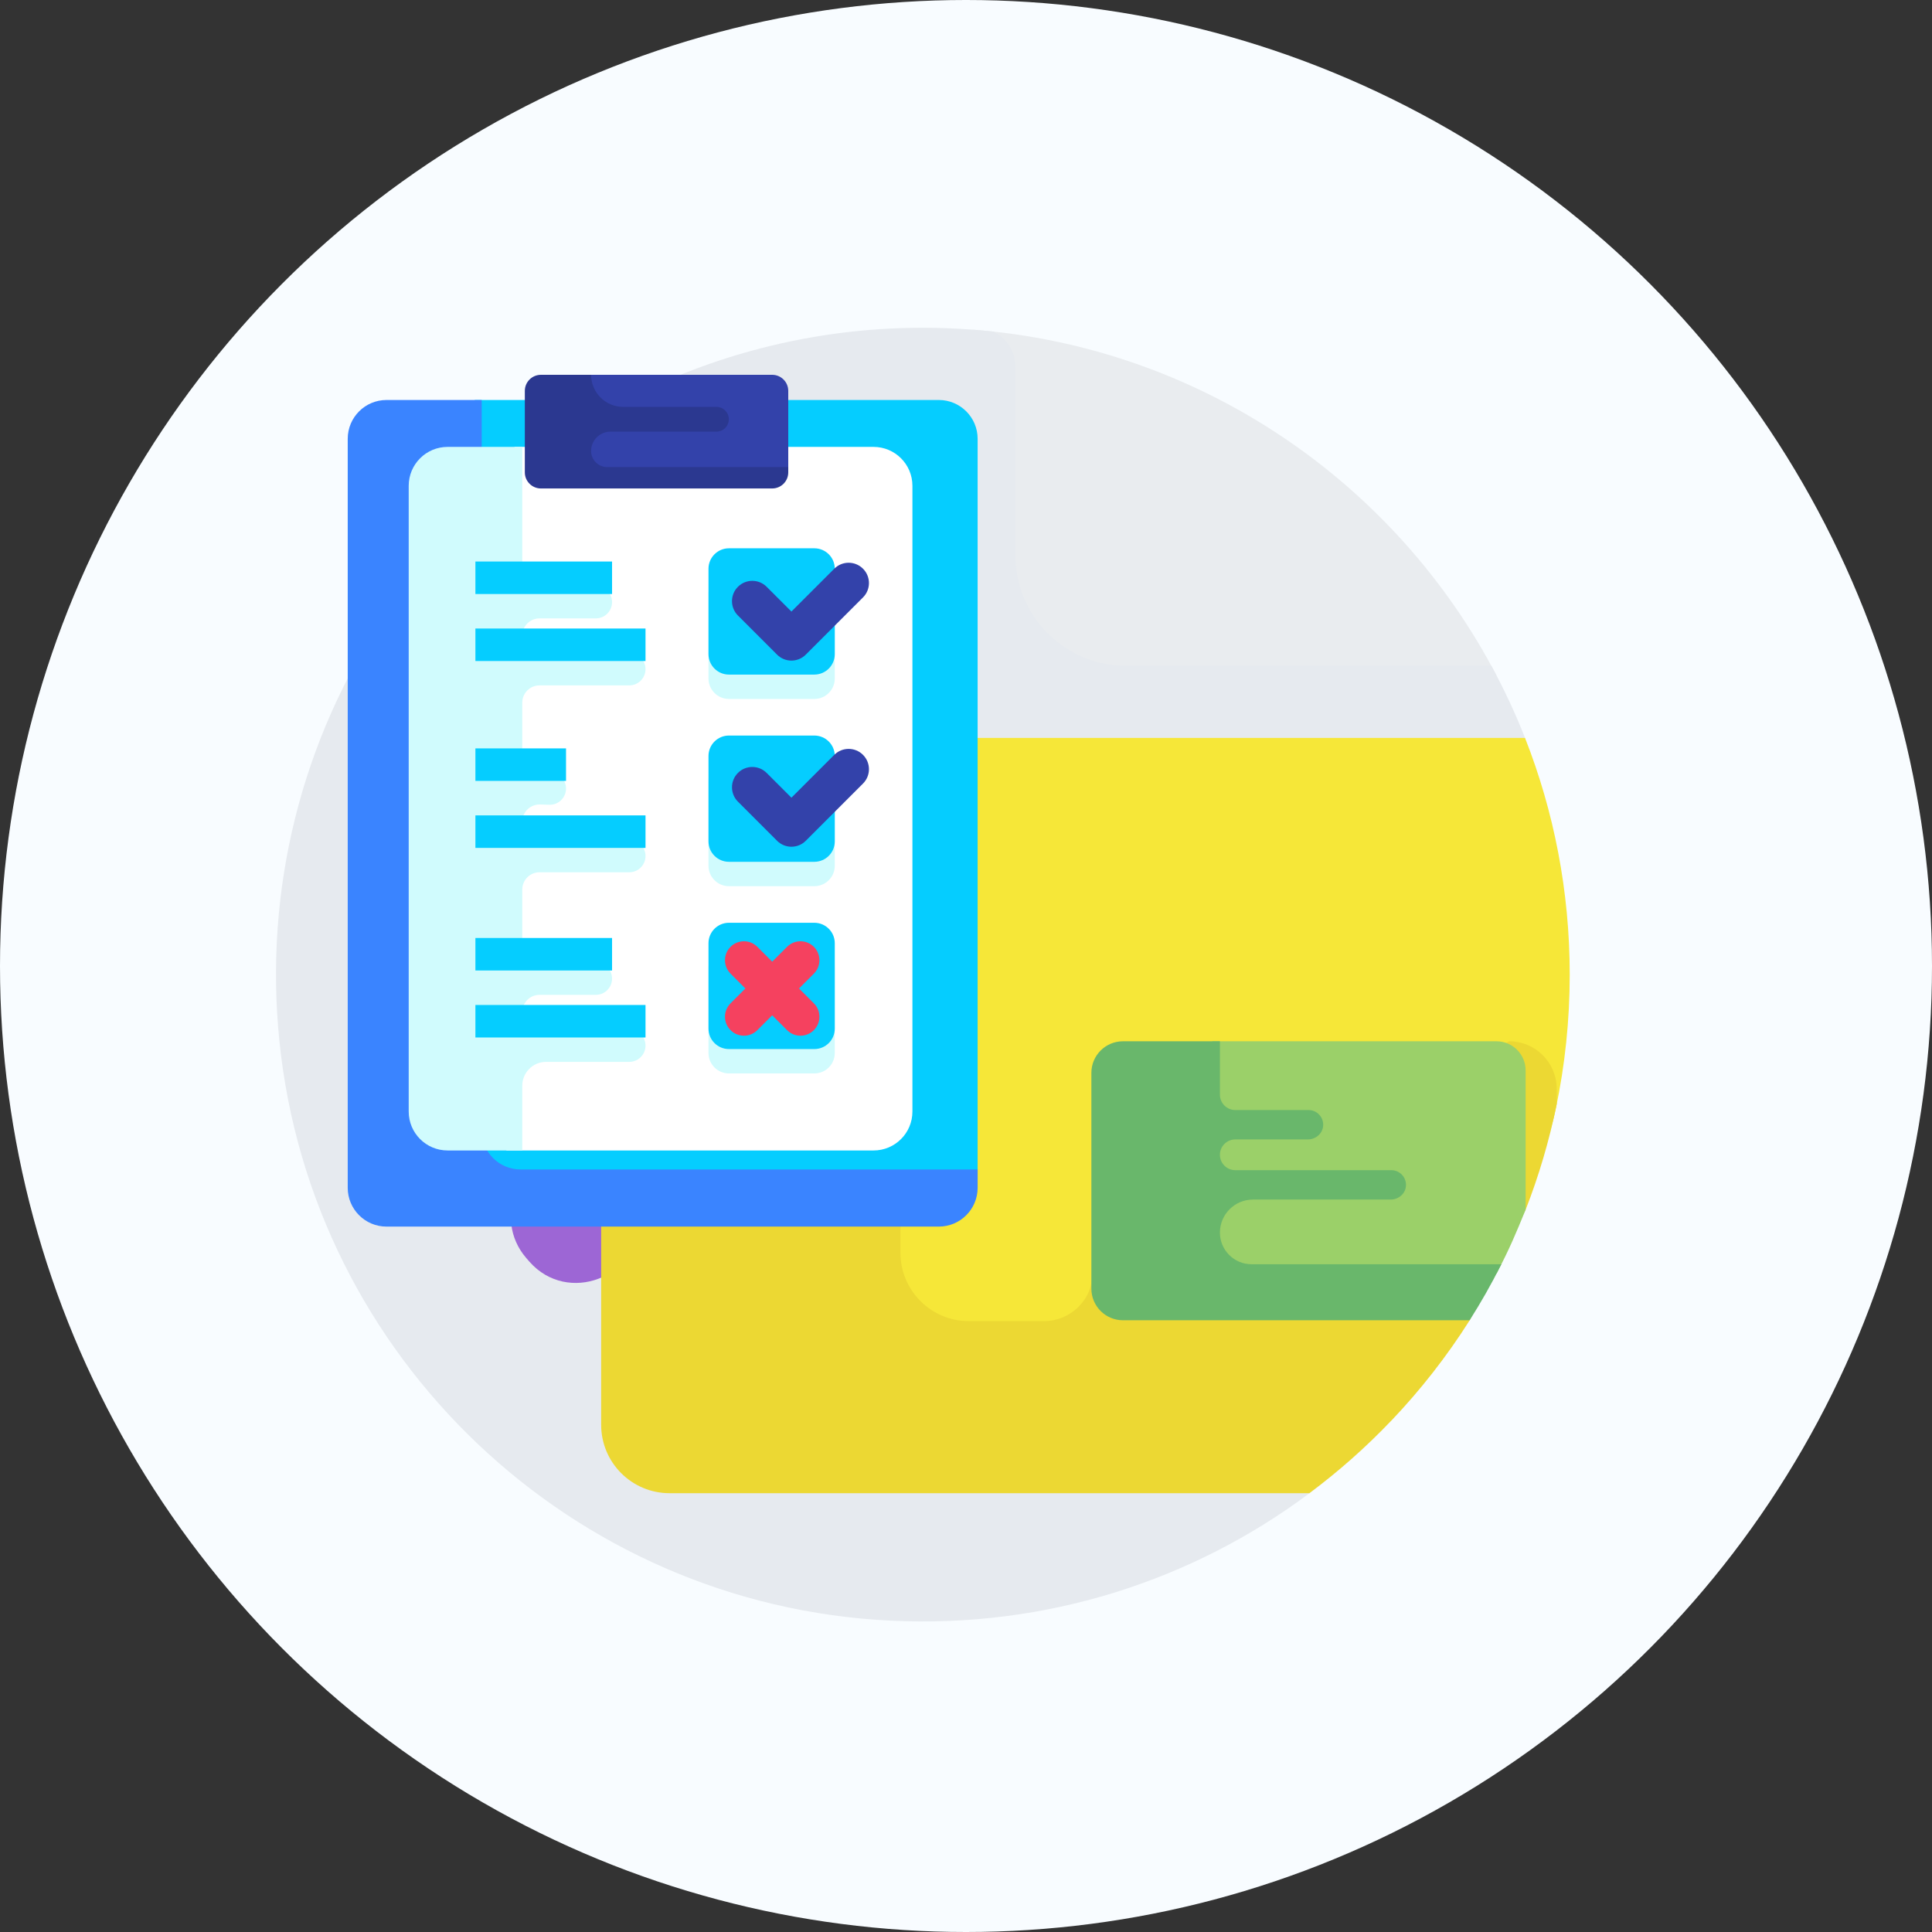
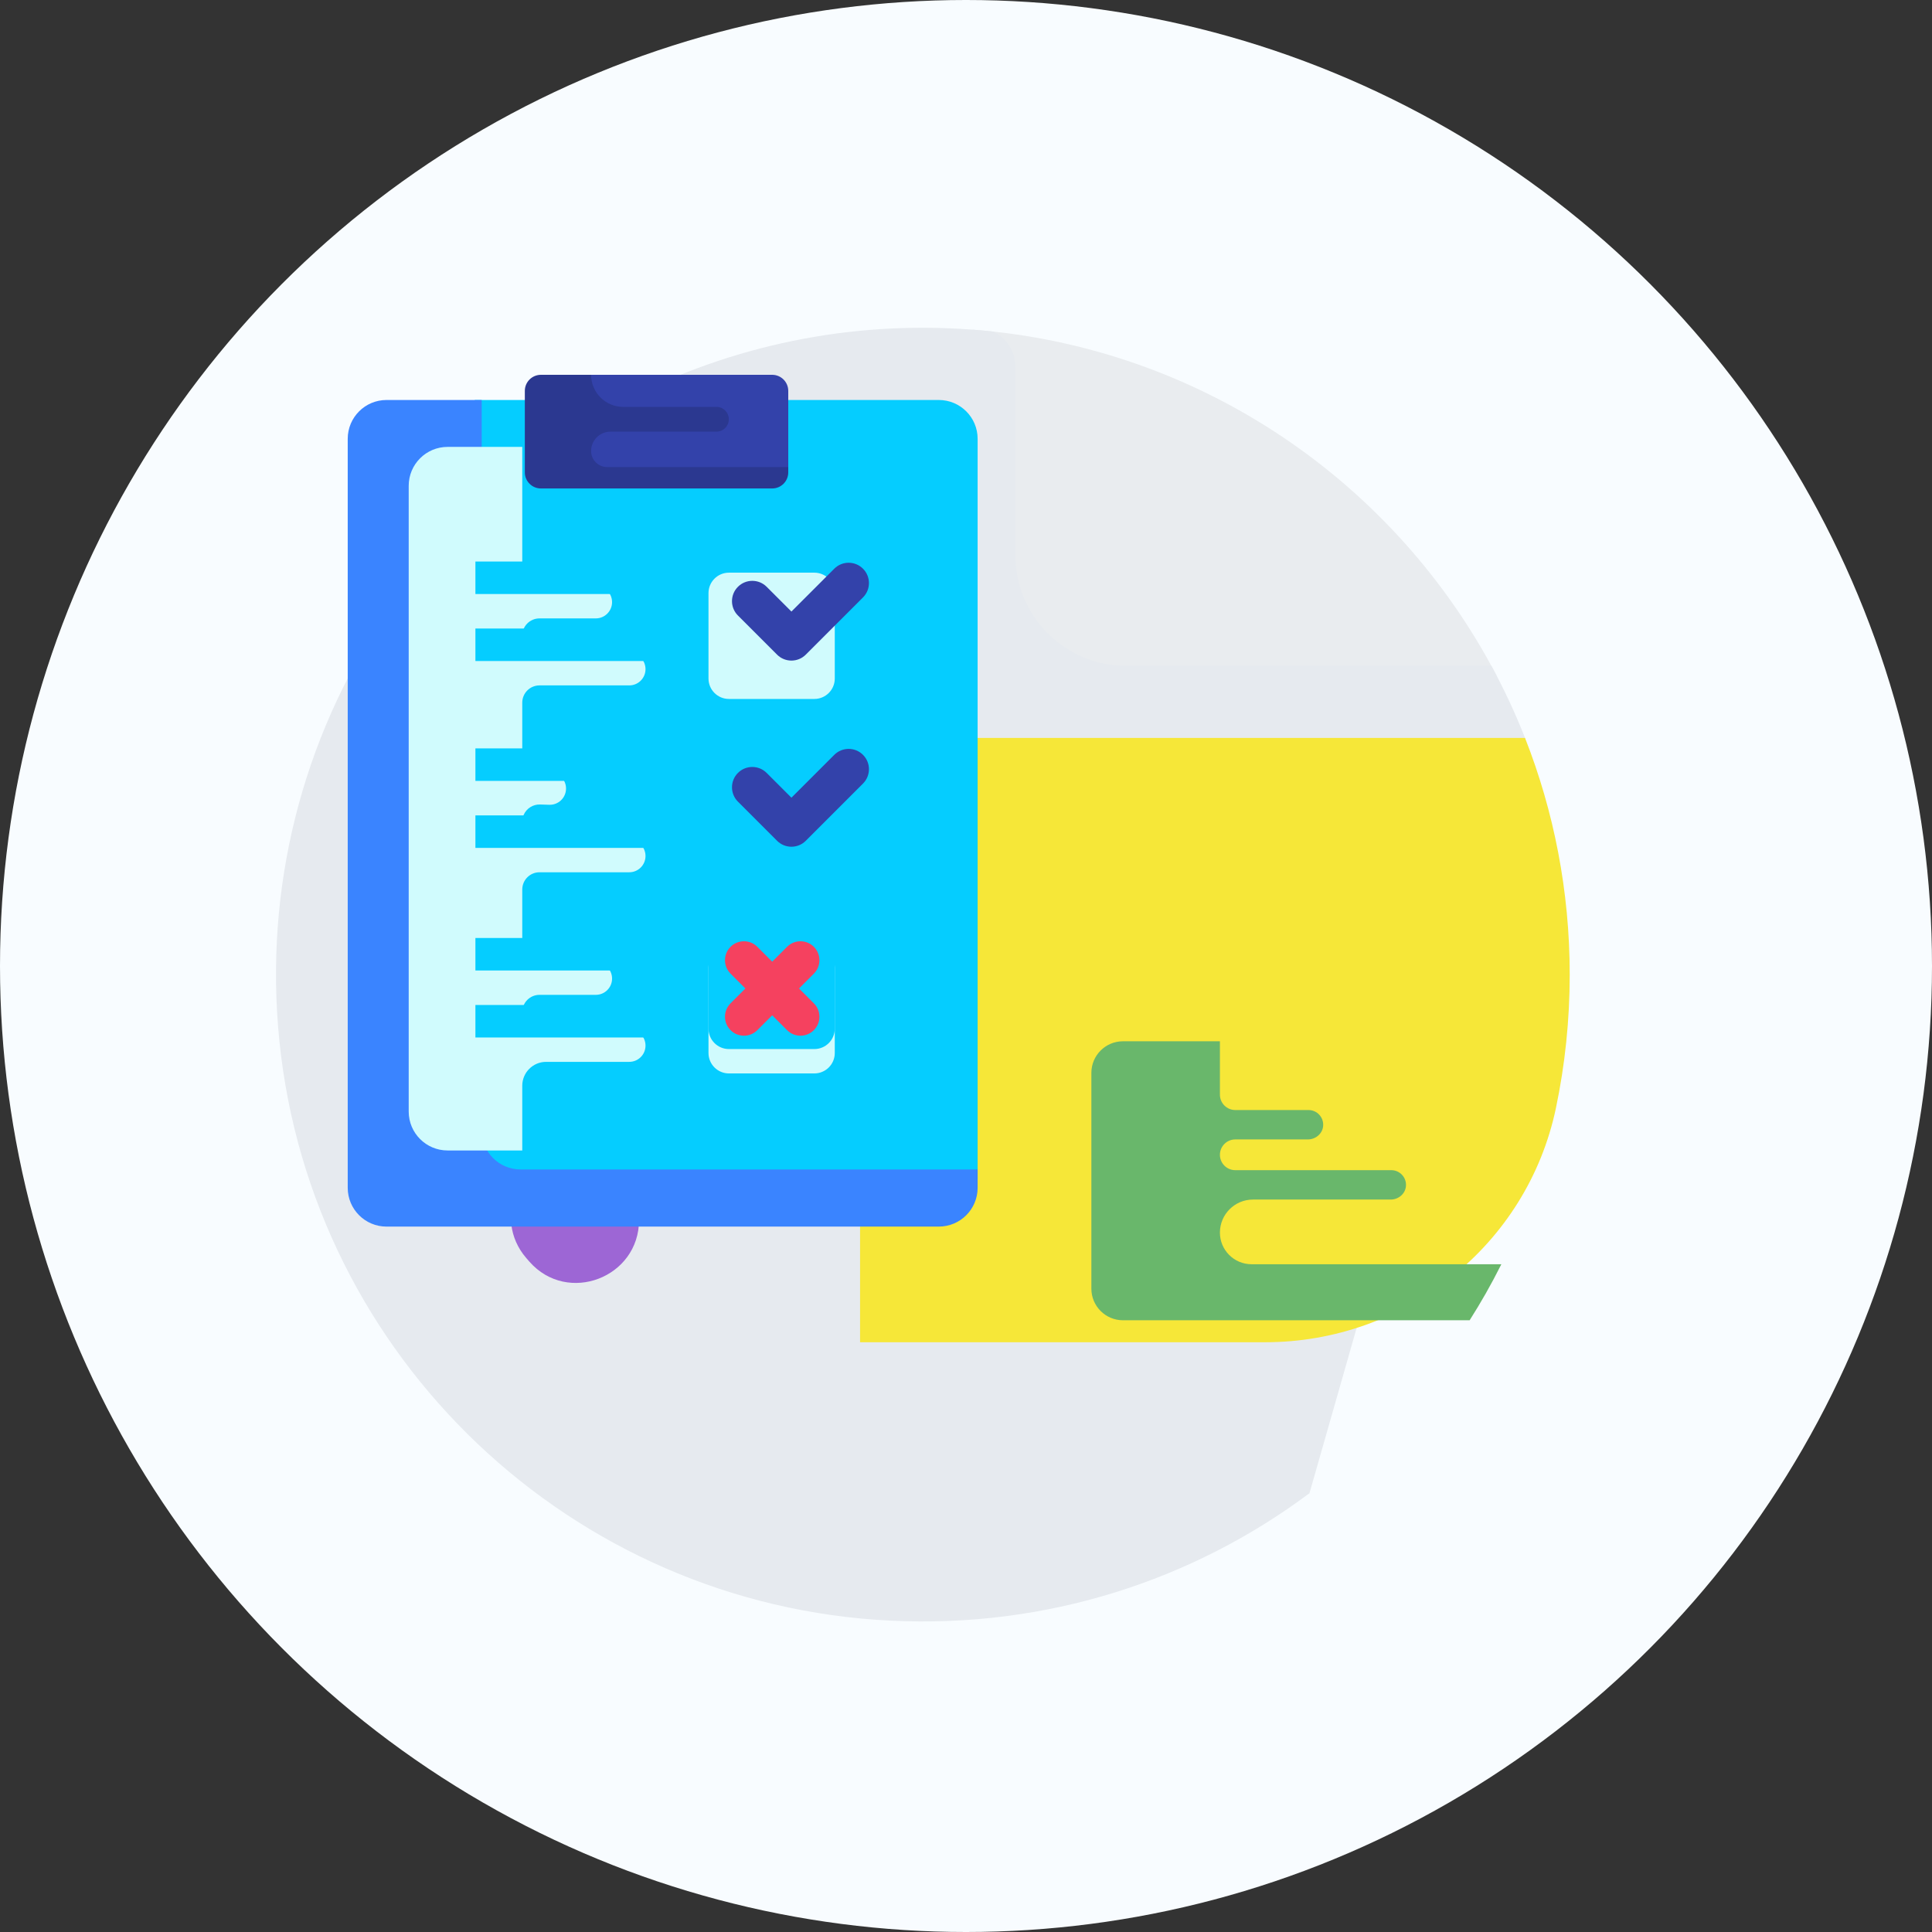
<svg xmlns="http://www.w3.org/2000/svg" width="112px" height="112px" viewBox="0 0 112 112" version="1.1">
  <rect x="0" y="0" width="112" height="112" fill="#333333" stroke="none" />
  <title>2B495B99-32FB-42ED-8B23-5CD04FB8ACAA</title>
  <g id="Abonelik-Sistemi" stroke="none" stroke-width="1" fill="none" fill-rule="evenodd">
    <g id="Abonelik-Sistemi-Sayfası" transform="translate(-1452, -2269)">
      <g id="Group-32" transform="translate(1452, 2269)">
        <circle id="Oval-Copy-6" fill="#F8FCFF" cx="56" cy="56" r="56" />
        <g id="3338590" transform="translate(16, 19)" fill-rule="nonzero">
          <circle id="Oval" fill="#9D66D5" cx="18.407" cy="50.551" r="9.187" />
          <path d="M40.383,20.166 L70.758,20.166 C64.919,8.987 53.611,1.117 40.383,0.111 L40.383,20.166 Z" id="Path" fill="#E9ECEF" />
          <path d="M70.455,19.594 L49.267,19.594 C45.731,19.594 42.864,16.727 42.864,13.192 L42.864,2.252 C42.864,1.356 42.338,0.584 41.579,0.222 C27.47,-1.304 14.046,5.159 6.348,16.62 L6.348,16.622 C1.481,23.87 -0.693,32.562 0.194,41.321 C0.195,41.329 0.195,41.337 0.196,41.345 C2.067,59.712 17.163,74.06 35.636,74.951 C44.651,75.393 53.129,72.629 59.911,67.564 L72.408,23.778 C71.841,22.338 71.188,20.941 70.455,19.594 Z M14.691,54.14 C14.63,54.071 14.57,54.001 14.51,53.932 C12.474,51.58 14.155,47.922 17.266,47.922 L17.41,47.922 C19.416,47.922 21.043,49.546 21.046,51.552 C21.046,51.607 21.046,51.663 21.046,51.719 C21.051,55.065 16.9,56.654 14.691,54.14 Z" id="Shape" fill="#E6EAEF" />
          <g id="Group" transform="translate(4.102, 2.637)">
            <g transform="translate(14.648, 21.094)" id="Path">
              <path d="M56.248,13.769 C56.248,8.926 55.329,4.298 53.658,0.048 L15.109,0.048 L15.109,35.08 L38.596,35.08 C46.708,35.08 53.785,29.44 55.45,21.5 C55.973,19.005 56.248,16.419 56.248,13.769 L56.248,13.769 Z" fill="#F6E738" />
-               <path d="M52.736,17.633 L28.559,31.098 C28.559,31.113 28.559,31.128 28.559,31.143 C28.595,32.625 27.273,33.856 25.79,33.856 L21.415,33.856 C19.225,33.856 17.45,32.081 17.45,29.891 L17.45,0.048 L4.065,0.048 C1.875,0.048 0.1,1.823 0.1,4.013 L0.1,39.866 C0.1,42.056 1.875,43.831 4.065,43.831 L41.159,43.831 C42.844,42.573 44.426,41.175 45.884,39.646 L45.887,39.646 C47.592,37.859 49.122,35.904 50.45,33.807 L53.693,27.397 C54.46,25.432 55.065,23.387 55.494,21.277 L55.494,20.392 C55.494,18.868 54.259,17.633 52.736,17.633 L52.736,17.633 Z" fill="#ECD833" />
-               <path d="M52.003,17.633 L35.527,17.633 L35.527,31.096 L52.01,31.096 C52.774,29.632 53.125,28.784 53.692,27.396 L53.692,19.322 C53.692,18.389 52.936,17.633 52.003,17.633 Z" fill="#9BD069" />
              <path d="M37.803,30.558 C36.791,30.558 35.97,29.737 35.97,28.725 C35.97,27.667 36.828,26.809 37.886,26.809 L45.869,26.809 C46.314,26.809 46.711,26.484 46.753,26.041 C46.802,25.533 46.403,25.105 45.905,25.105 L36.861,25.105 C36.369,25.105 35.97,24.706 35.97,24.214 C35.97,23.722 36.369,23.323 36.861,23.323 L41.068,23.323 C41.513,23.323 41.91,22.998 41.953,22.555 C42.001,22.047 41.603,21.619 41.105,21.619 L36.861,21.619 C36.369,21.619 35.97,21.22 35.97,20.728 L35.97,17.633 L30.35,17.633 C29.338,17.633 28.518,18.453 28.518,19.465 L28.518,31.973 C28.518,32.985 29.338,33.806 30.35,33.806 L50.447,33.806 C51.099,32.776 51.676,31.772 52.285,30.558 L37.803,30.558 Z" fill="#69B76B" />
            </g>
            <g id="Path">
              <path d="M36.572,46.685 L36.572,3.8 C36.572,2.558 35.565,1.551 34.322,1.551 L7.42,1.551 L7.42,46.685 L36.572,46.685 Z" fill="#05CDFF" />
              <path d="M10.072,46.157 C8.83,46.157 7.823,45.15 7.823,43.908 L7.823,1.551 L2.305,1.551 C1.063,1.551 0.056,2.558 0.056,3.8 L0.056,47.221 C0.056,48.463 1.063,49.47 2.305,49.47 L34.322,49.47 C35.565,49.47 36.572,48.463 36.572,47.221 L36.572,46.157 L10.072,46.157 Z" fill="#3A84FF" />
-               <path d="M9.252,45.057 L9.252,14.185 L9.726,4.27 L30.537,4.27 C31.782,4.27 32.792,5.279 32.792,6.525 L32.792,42.802 C32.792,44.047 31.783,45.057 30.537,45.057 C24.835,45.057 11.193,45.057 9.252,45.057 Z" fill="#FFFFFF" />
              <path d="M25.594,5.677 L25.594,1.023 C25.594,0.509 25.177,0.091 24.662,0.091 L13.981,0.091 L13.981,5.677 L25.594,5.677 Z" fill="#3342AA" />
              <path d="M15.098,5.44 C14.583,5.44 14.165,5.023 14.165,4.508 C14.165,3.888 14.668,3.386 15.288,3.386 L21.432,3.386 C21.828,3.386 22.149,3.064 22.149,2.669 C22.149,2.273 21.828,1.951 21.432,1.951 L16.026,1.951 C14.999,1.951 14.166,1.119 14.166,0.091 L11.256,0.091 C10.741,0.091 10.323,0.508 10.323,1.023 L10.323,5.748 C10.323,6.263 10.741,6.68 11.256,6.68 L24.662,6.68 C25.177,6.68 25.594,6.263 25.594,5.748 L25.594,5.44 L15.098,5.44 Z" fill="#2B3890" />
            </g>
            <path d="M27.106,18.882 L22.155,18.882 C21.501,18.882 20.97,18.352 20.97,17.697 L20.97,12.746 C20.97,12.092 21.501,11.561 22.155,11.561 L27.106,11.561 C27.76,11.561 28.291,12.092 28.291,12.746 L28.291,17.697 C28.291,18.352 27.76,18.882 27.106,18.882 Z" id="Path" fill="#D0FBFD" />
-             <path d="M27.106,29.736 L22.155,29.736 C21.501,29.736 20.97,29.206 20.97,28.552 L20.97,23.601 C20.97,22.946 21.501,22.416 22.155,22.416 L27.106,22.416 C27.76,22.416 28.291,22.946 28.291,23.601 L28.291,28.552 C28.291,29.206 27.76,29.736 27.106,29.736 Z" id="Path" fill="#D0FBFD" />
            <path d="M27.106,40.591 L22.155,40.591 C21.501,40.591 20.97,40.061 20.97,39.406 L20.97,34.455 C20.97,33.801 21.501,33.27 22.155,33.27 L27.106,33.27 C27.76,33.27 28.291,33.801 28.291,34.455 L28.291,39.406 C28.291,40.061 27.76,40.591 27.106,40.591 Z" id="Path" fill="#D0FBFD" />
-             <path d="M27.106,17.469 L22.155,17.469 C21.501,17.469 20.97,16.938 20.97,16.284 L20.97,11.333 C20.97,10.679 21.501,10.148 22.155,10.148 L27.106,10.148 C27.76,10.148 28.291,10.679 28.291,11.333 L28.291,16.284 C28.291,16.938 27.76,17.469 27.106,17.469 Z" id="Path" fill="#05CDFF" />
            <path d="M27.106,28.323 L22.155,28.323 C21.501,28.323 20.97,27.793 20.97,27.139 L20.97,22.188 C20.97,21.533 21.501,21.003 22.155,21.003 L27.106,21.003 C27.76,21.003 28.291,21.533 28.291,22.188 L28.291,27.139 C28.291,27.793 27.76,28.323 27.106,28.323 Z" id="Path" fill="#05CDFF" />
            <path d="M27.106,39.178 L22.155,39.178 C21.501,39.178 20.97,38.648 20.97,37.993 L20.97,33.042 C20.97,32.388 21.501,31.857 22.155,31.857 L27.106,31.857 C27.76,31.857 28.291,32.388 28.291,33.042 L28.291,37.993 C28.291,38.648 27.76,39.178 27.106,39.178 Z" id="Path" fill="#05CDFF" />
            <path d="M17.319,17.154 C17.319,16.634 16.897,16.212 16.377,16.212 L11.216,16.212 C10.668,16.212 10.191,15.79 10.174,15.243 C10.157,14.676 10.611,14.212 11.174,14.212 L14.438,14.212 C14.958,14.212 15.38,13.79 15.38,13.27 C15.38,12.749 14.958,12.328 14.438,12.328 L10.174,12.328 L10.174,4.27 L5.846,4.27 C4.601,4.27 3.591,5.279 3.591,6.525 L3.591,42.802 C3.591,44.047 4.6,45.057 5.846,45.057 L10.174,45.057 L10.174,41.303 C10.174,40.539 10.793,39.92 11.557,39.92 L16.377,39.92 C16.897,39.92 17.319,39.498 17.319,38.978 C17.319,38.458 16.897,38.036 16.377,38.036 L11.174,38.036 C10.622,38.036 10.174,37.588 10.174,37.036 C10.174,36.483 10.622,36.035 11.174,36.035 L14.438,36.035 C14.959,36.035 15.38,35.614 15.38,35.093 C15.38,34.573 14.959,34.151 14.438,34.151 L10.174,34.151 L10.174,29.93 C10.174,29.377 10.622,28.929 11.174,28.929 L16.377,28.929 C16.897,28.929 17.319,28.508 17.319,27.987 C17.319,27.467 16.897,27.045 16.377,27.045 L10.174,27.045 L10.174,26.023 C10.174,25.88 10.196,25.737 10.253,25.607 C10.425,25.216 10.805,24.989 11.204,25 L11.741,25.017 C12.261,25.032 12.696,24.623 12.711,24.103 C12.727,23.583 12.318,23.149 11.798,23.133 L10.174,23.085 L10.174,19.096 C10.174,18.544 10.622,18.096 11.174,18.096 L16.377,18.096 C16.897,18.096 17.319,17.675 17.319,17.154 L17.319,17.154 Z" id="Path" fill="#D0FBFD" />
            <polygon id="Path" fill="#05CDFF" points="7.458 10.915 15.38 10.915 15.38 12.799 7.458 12.799" />
            <polygon id="Path" fill="#05CDFF" points="7.458 14.799 17.319 14.799 17.319 16.683 7.458 16.683" />
            <polygon id="Path" fill="#05CDFF" points="7.458 21.748 12.711 21.748 12.711 23.632 7.458 23.632" />
            <polygon id="Path" fill="#05CDFF" points="7.458 25.632 17.319 25.632 17.319 27.517 7.458 27.517" />
            <polygon id="Path" fill="#05CDFF" points="7.458 32.739 15.38 32.739 15.38 34.623 7.458 34.623" />
            <polygon id="Path" fill="#05CDFF" points="7.458 36.623 17.319 36.623 17.319 38.507 7.458 38.507" />
            <path d="M25.778,16.658 C25.477,16.658 25.175,16.543 24.945,16.313 L22.677,14.045 C22.217,13.585 22.217,12.839 22.677,12.38 C23.137,11.92 23.882,11.92 24.342,12.38 L25.778,13.815 L28.262,11.331 C28.722,10.871 29.467,10.871 29.927,11.331 C30.387,11.791 30.387,12.537 29.927,12.996 L26.61,16.313 C26.381,16.543 26.079,16.658 25.778,16.658 Z" id="Path" fill="#3342AA" />
            <path d="M25.778,27.449 C25.477,27.449 25.175,27.334 24.945,27.104 L22.677,24.836 C22.217,24.376 22.217,23.63 22.677,23.17 C23.137,22.71 23.882,22.71 24.342,23.17 L25.778,24.606 L28.262,22.122 C28.722,21.662 29.467,21.662 29.927,22.122 C30.387,22.582 30.387,23.327 29.927,23.787 L26.61,27.104 C26.381,27.334 26.079,27.449 25.778,27.449 L25.778,27.449 Z" id="Path" fill="#3342AA" />
            <g transform="translate(21.826, 32.811)" fill="#F5415F" id="Path">
              <path d="M1.199,5.593 C0.918,5.593 0.636,5.486 0.422,5.271 C-0.007,4.842 -0.007,4.146 0.422,3.717 L3.699,0.44 C4.128,0.011 4.824,0.011 5.253,0.44 C5.682,0.869 5.682,1.565 5.253,1.994 L1.976,5.271 C1.762,5.486 1.48,5.593 1.199,5.593 L1.199,5.593 Z" />
              <path d="M4.476,5.593 C4.195,5.593 3.913,5.486 3.699,5.271 L0.422,1.994 C-0.007,1.565 -0.007,0.869 0.422,0.44 C0.851,0.011 1.547,0.011 1.976,0.44 L5.253,3.717 C5.682,4.146 5.682,4.842 5.253,5.271 C5.038,5.486 4.757,5.593 4.476,5.593 L4.476,5.593 Z" />
            </g>
          </g>
        </g>
      </g>
    </g>
  </g>
</svg>